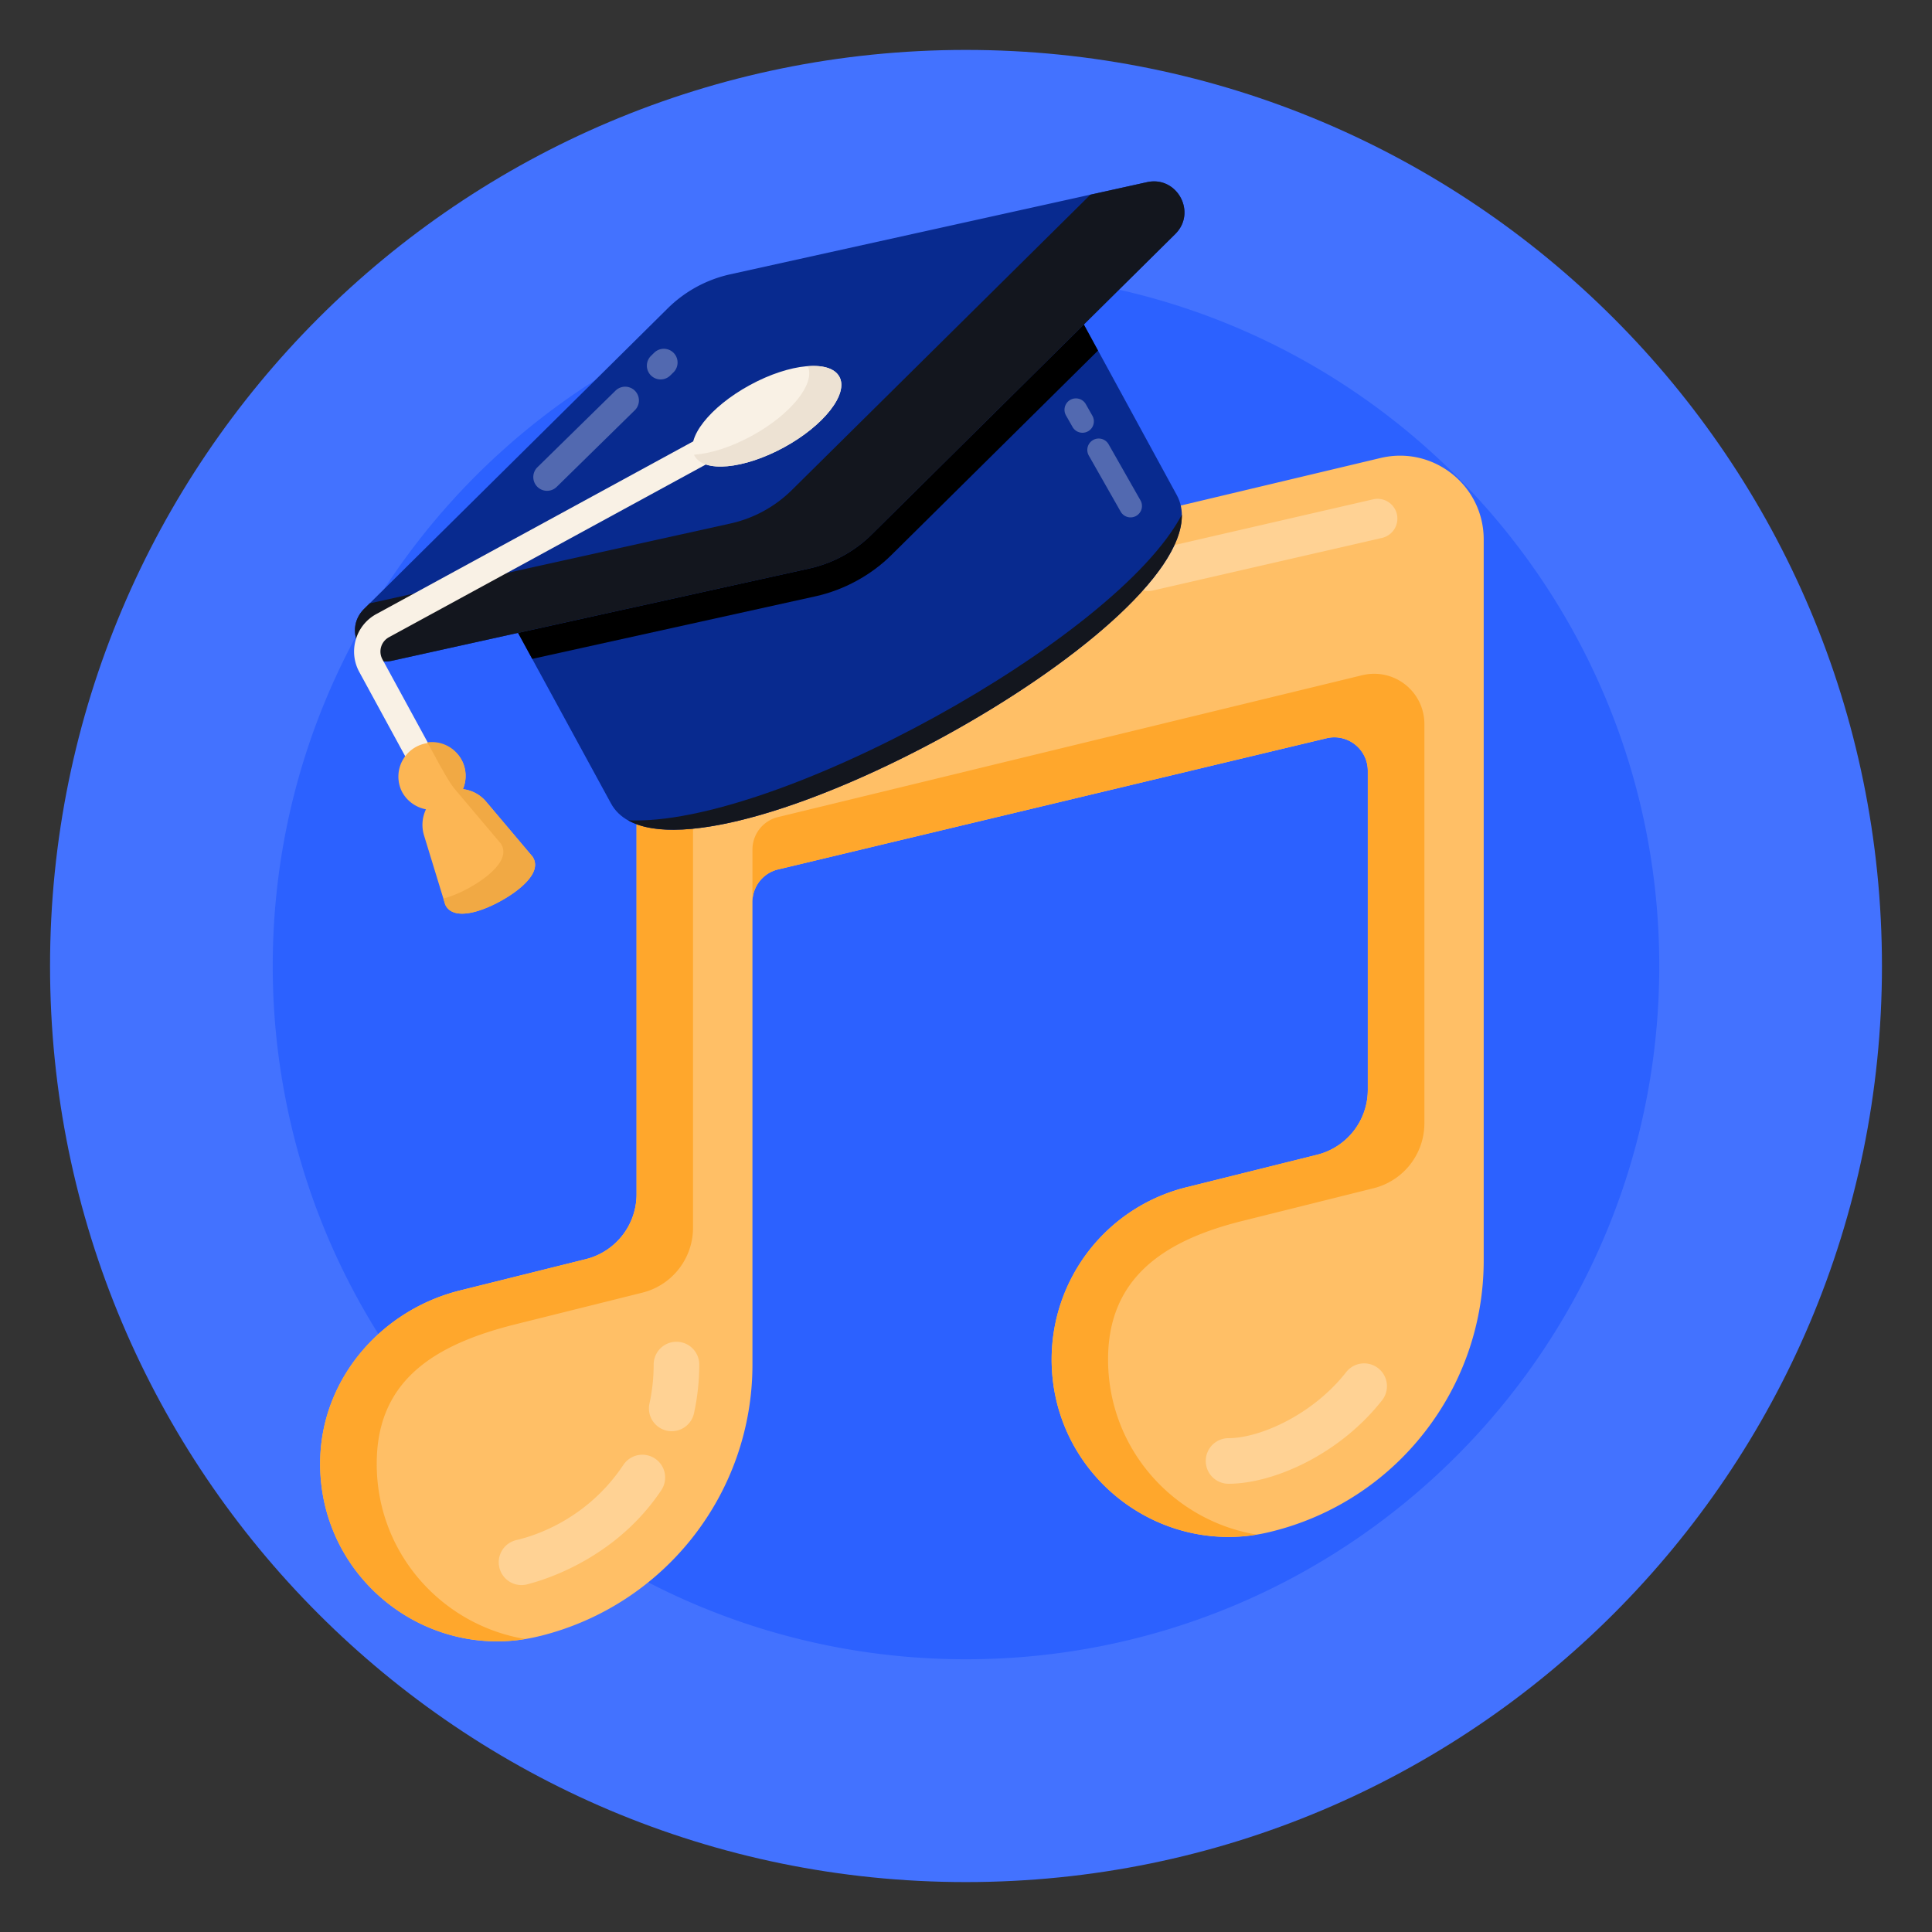
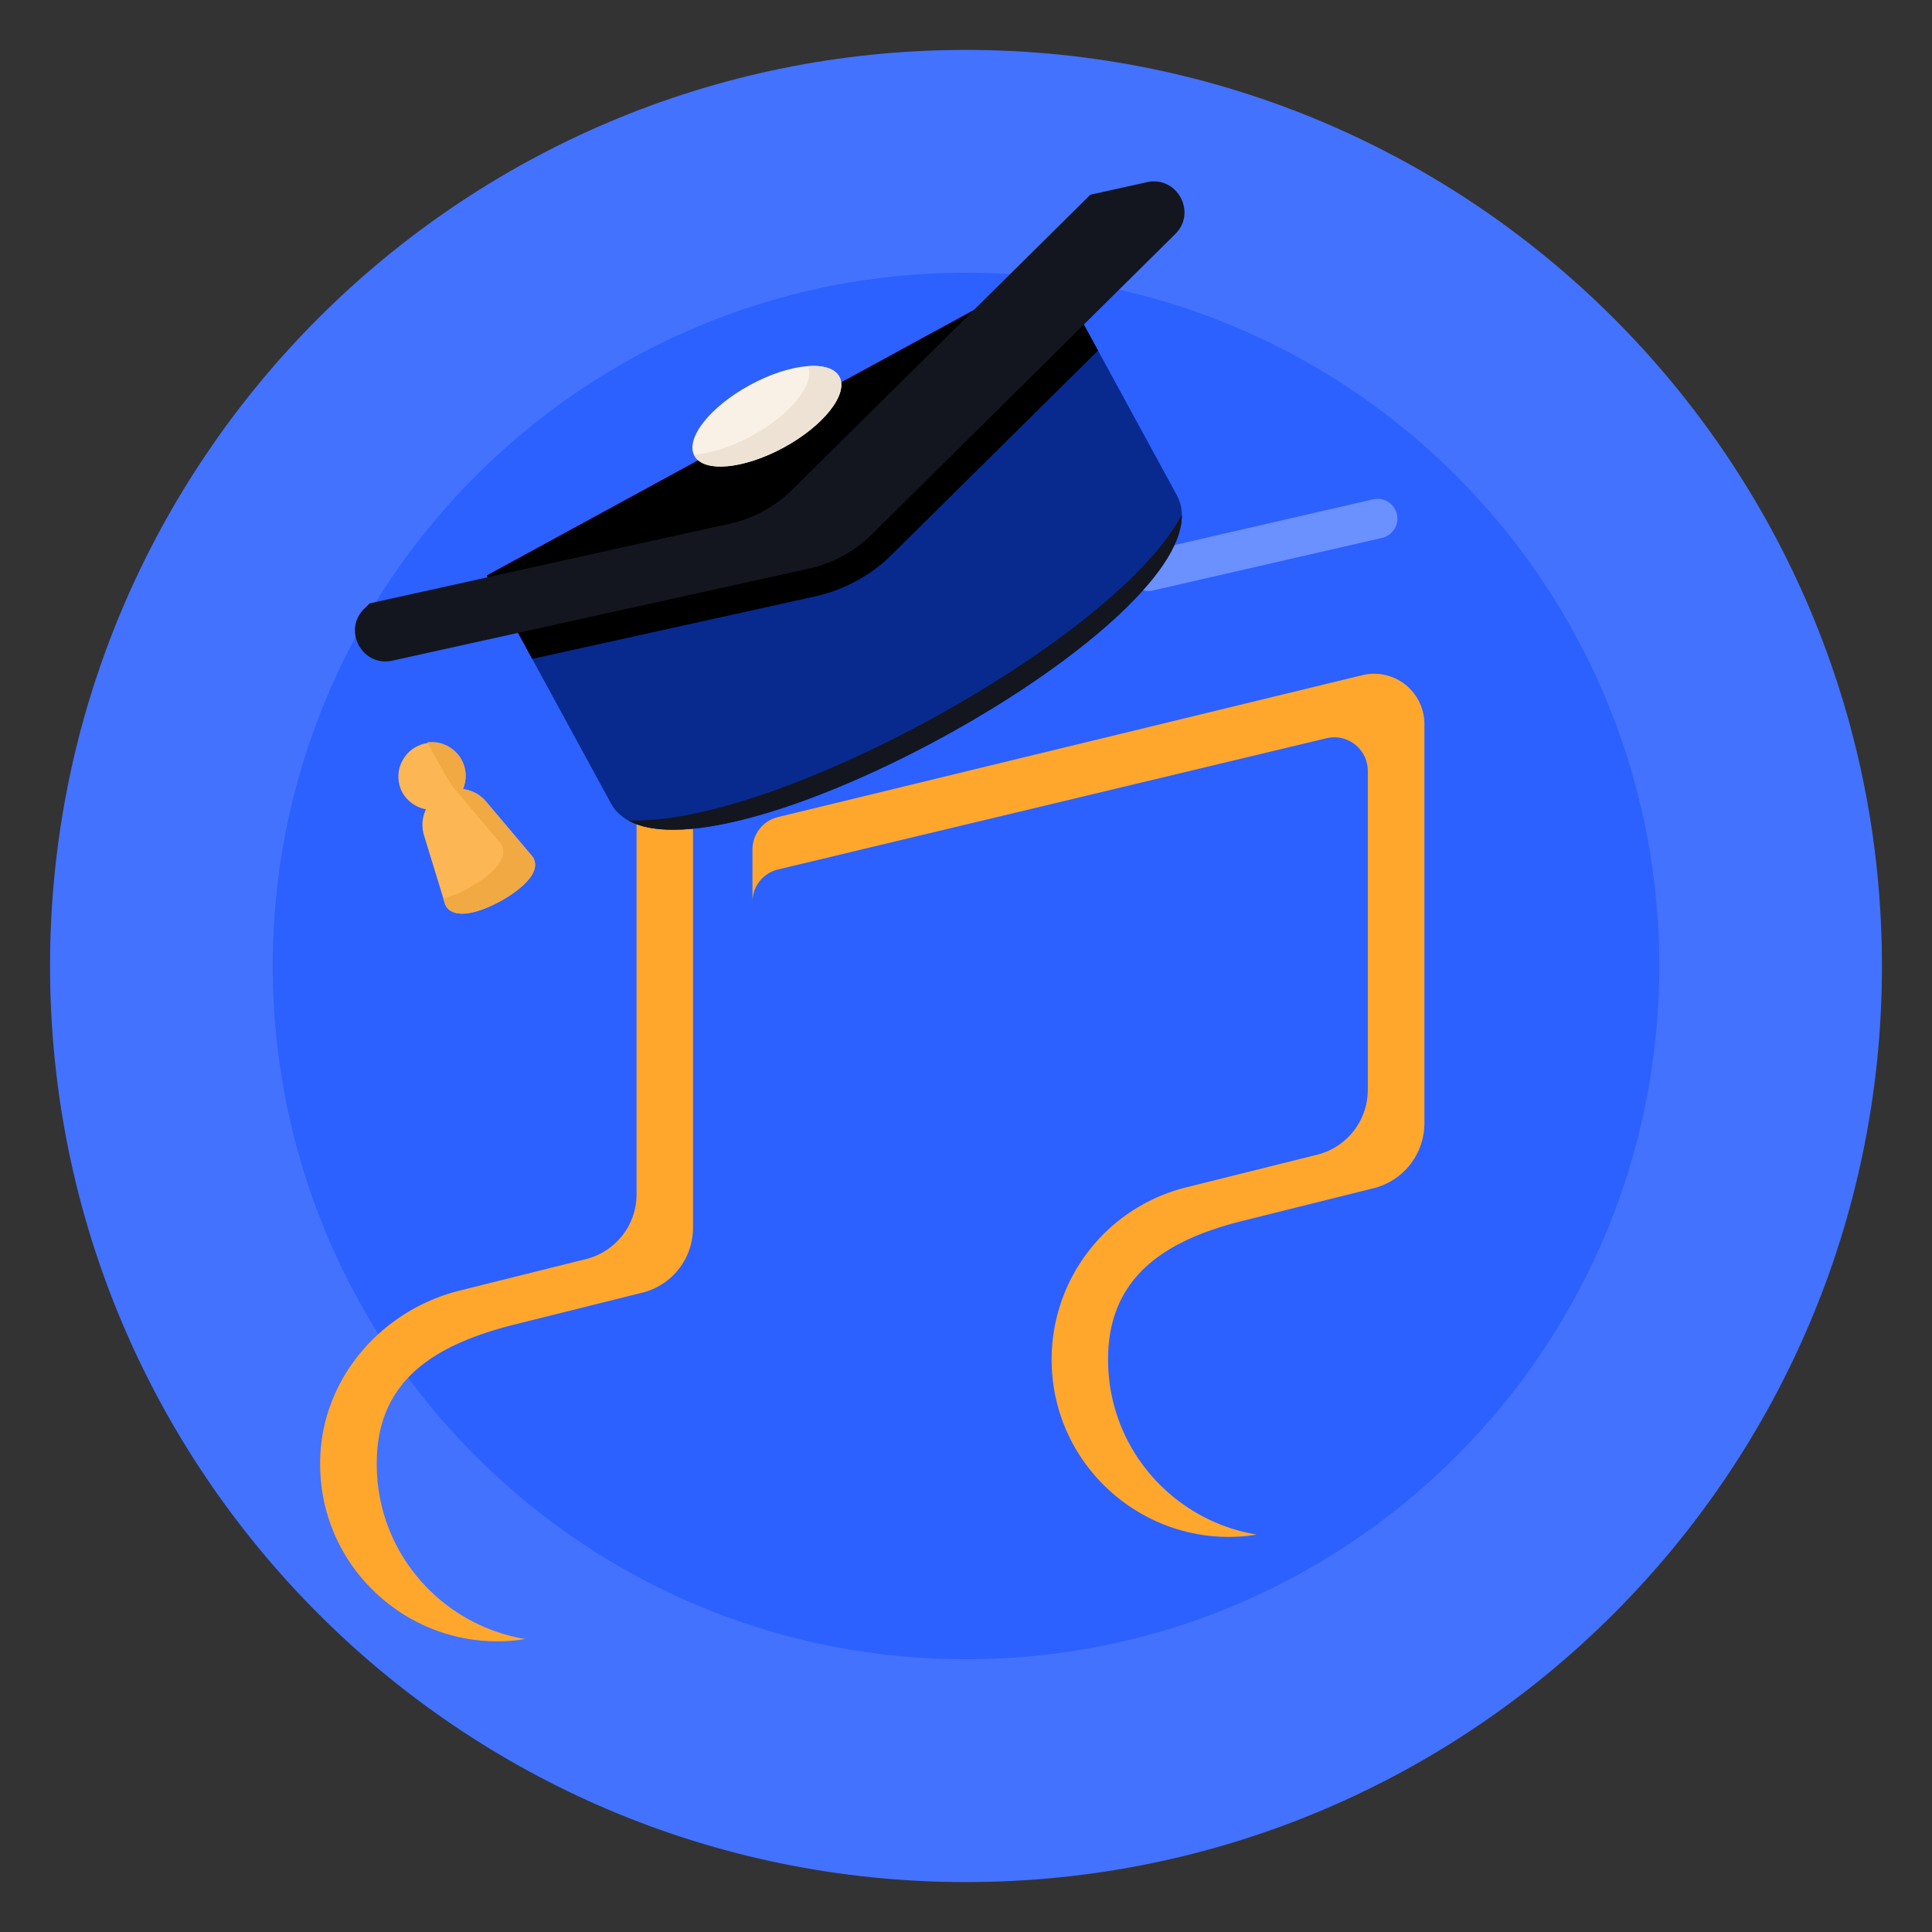
<svg xmlns="http://www.w3.org/2000/svg" viewBox="0 0 135 135">
  <rect x="0" y="0" width="135" height="135" fill="#333333" stroke="none" />
  <path fill="#4372ff" d="M131.503 67.5c0 35.346-28.648 64.012-64.012 64.012-35.346 0-63.994-28.666-63.994-64.012S32.145 3.488 67.491 3.488c35.364 0 64.012 28.666 64.012 64.012z" class="color43a1ff svgShape" />
  <path fill="#2c61ff" d="M115.942 67.5c0 .29 0 .59-.008.88-.469 26.36-21.969 47.562-48.434 47.562-23.623 0-43.291-16.898-47.57-39.278a48.24 48.24 0 0 1-.872-9.164c0-26.748 21.686-48.442 48.442-48.442s48.442 21.694 48.442 48.442z" class="color2c8cff svgShape" />
-   <path fill="#ffbf66" d="M96.471 32.002c3.676-.874 7.204 1.914 7.204 5.692v50.374c0 4.494-1.525 8.679-4.143 12.026a19.423 19.423 0 0 1-10.676 6.923 12.265 12.265 0 0 1-3.01.379c-6.64 0-12.362-5.399-12.362-12.404a12.4 12.4 0 0 1 9.393-12.026l9.15-2.275a4.68 4.68 0 0 0 3.55-4.542V53.863a2.34 2.34 0 0 0-2.883-2.276l-38.32 9.161a2.34 2.34 0 0 0-1.796 2.277V95.35c0 8.975-6.114 16.79-14.82 18.963h-.013a12.265 12.265 0 0 1-3.01.378c-6.785 0-12.612-5.637-12.355-12.864.2-5.604 4.33-10.305 9.773-11.659l8.776-2.182a4.68 4.68 0 0 0 3.55-4.542V48.997a5.85 5.85 0 0 1 4.498-5.692L96.47 32.002z" class="colorffbc50 svgShape" />
  <path fill="#fff" d="m96.568 37.587-16.002 3.674a1.379 1.379 0 0 1-1.657-1.03 1.385 1.385 0 0 1 1.04-1.657l16.003-3.684a1.385 1.385 0 0 1 1.657 1.04 1.386 1.386 0 0 1-1.04 1.657z" class="colorffffff svgShape" opacity=".3" />
  <path fill="#ffa72c" d="M95.195 47.18a3.51 3.51 0 0 1 4.336 3.412V78.49a4.682 4.682 0 0 1-3.557 4.54l-9.15 2.281c-5.524 1.37-9.397 4.002-9.397 9.677 0 6.295 4.622 11.292 10.38 12.24-.656.117-1.311.163-1.967.163-6.634 0-12.356-5.394-12.356-12.403a12.389 12.389 0 0 1 9.396-12.017l9.15-2.282a4.67 4.67 0 0 0 3.546-4.54V53.864c0-1.509-1.416-2.632-2.879-2.28L54.38 60.752a2.326 2.326 0 0 0-1.802 2.27v-3.651c0-1.089.737-2.025 1.802-2.282l40.815-9.91zm-46.77-3.71v42.317a4.671 4.671 0 0 1-3.546 4.54l-8.776 2.188c-5.44 1.345-9.572 3.71-9.77 9.314-.235 6.506 4.47 11.725 10.367 12.696-.656.117-1.323.164-1.966.164-6.787 0-12.614-5.628-12.356-12.86.198-5.605 4.329-10.309 9.77-11.654l8.776-2.189a4.669 4.669 0 0 0 3.557-4.54V48.994a5.83 5.83 0 0 1 3.943-5.523z" class="colorffb32c svgShape" />
  <path fill="#082a8f" d="m34.014 40.215 8.681 15.93c4.48 8.218 44.015-13.328 39.536-21.546l-8.68-15.93-39.537 21.546z" class="color24272b svgShape" />
  <path fill="#13161e" d="M43.88 57.318c7.487 4.233 38.873-12.946 38.701-21.355-4.577 8.721-28.495 21.844-38.701 21.355z" class="color13181e svgShape" />
  <path d="m34.014 40.215 3.175 5.825 19.785-4.37c1.011-.223 1.977-.591 2.877-1.082s1.732-1.102 2.459-1.827l14.415-14.266-3.175-5.826-39.536 21.546z" class="color000000 svgShape" />
-   <path fill="#082a8f" d="m27.427 46.164 29.12-6.44a8.957 8.957 0 0 0 4.367-2.38l21.205-20.989c1.532-1.516.128-4.091-1.976-3.626l-29.121 6.44a8.957 8.957 0 0 0-4.367 2.38L25.45 42.539c-1.531 1.516-.128 4.092 1.977 3.626z" class="color24272b svgShape" />
  <path fill="#13161e" d="m27.424 46.163 29.125-6.437a8.992 8.992 0 0 0 4.367-2.38L82.12 16.355c1.53-1.514.127-4.09-1.975-3.625l-3.953.875-20.827 20.604A8.812 8.812 0 0 1 51 36.589L25.831 42.16l-.383.379c-1.53 1.513-.126 4.09 1.976 3.624z" class="color13181e svgShape" />
-   <path fill="#f9f1e5" d="M54.396 28.644a.921.921 0 0 0-1.25-.368L26.3 42.906a2.959 2.959 0 0 0-1.436 1.779 2.968 2.968 0 0 0 .243 2.272l3.314 6.083a.921.921 0 1 0 1.618-.882l-3.315-6.083a1.139 1.139 0 0 1 .457-1.55l26.848-14.632a.922.922 0 0 0 .368-1.25z" class="colore5f5f9 svgShape" />
-   <path fill="#fcb654" d="M34.945 62.982c.733-.4 1.379-.867 1.803-1.314.776-.8.708-1.375.514-1.727a.347.347 0 0 0-.052-.085l-3.246-3.844a2.498 2.498 0 0 0-1.618-.87 2.363 2.363 0 0 0-.102-2.061 2.362 2.362 0 0 0-4.146 2.261c.362.663.988 1.08 1.667 1.21a2.509 2.509 0 0 0-.137 1.817l1.476 4.82.038.085c.556 1.015 2.329.516 3.803-.292z" class="colorfc545d svgShape" />
+   <path fill="#fcb654" d="M34.945 62.982c.733-.4 1.379-.867 1.803-1.314.776-.8.708-1.375.514-1.727a.347.347 0 0 0-.052-.085l-3.246-3.844a2.498 2.498 0 0 0-1.618-.87 2.363 2.363 0 0 0-.102-2.061 2.362 2.362 0 0 0-4.146 2.261c.362.663.988 1.08 1.667 1.21a2.509 2.509 0 0 0-.137 1.817l1.476 4.82.038.085c.556 1.015 2.329.516 3.803-.292" class="colorfc545d svgShape" />
  <path fill="#f1a944" d="M34.945 62.982c.733-.4 1.379-.867 1.803-1.314.776-.8.708-1.375.514-1.727a.347.347 0 0 0-.052-.085l-3.246-3.844a2.498 2.498 0 0 0-1.618-.87 2.363 2.363 0 0 0-.102-2.061 2.343 2.343 0 0 0-2.407-1.202c.073.092.132.184.19.29.362.663 1.296 2.431 1.72 2.93l3.246 3.845c.02.021.04.056.052.084.194.353.262.929-.514 1.728-.424.447-1.07.913-1.803 1.314-.565.31-1.175.57-1.747.714l.123.406.038.084c.556 1.015 2.329.516 3.803-.292z" class="colorf14448 svgShape" />
  <path fill="#f9f1e5" d="M48.521 31.845c.656 1.202 3.452.944 6.253-.582 2.79-1.52 4.534-3.737 3.879-4.94-.655-1.202-3.463-.938-6.253.583-2.801 1.526-4.534 3.737-3.879 4.939z" class="colore5f5f9 svgShape" />
  <path fill="#ede2d3" d="M54.776 31.263c2.785-1.518 4.533-3.738 3.873-4.937-.316-.585-1.136-.823-2.203-.739.548 1.222-1.183 3.374-3.912 4.867-1.438.788-2.884 1.238-4.034 1.319-.001.028.019.05.025.07.652 1.205 3.445.944 6.251-.58z" class="colord3e6ed svgShape" />
-   <path fill="#fff" d="M79.19 36.13a.796.796 0 0 1-.883-.38l-2.226-3.917a.796.796 0 0 1 1.384-.787l2.227 3.917a.796.796 0 0 1-.502 1.166zm-4.244-6.294-.459-.808a.796.796 0 0 1 1.385-.787l.459.808a.796.796 0 0 1-1.385.787zM38.899 34.021l5.458-5.353a.96.96 0 1 0-1.346-1.372l-5.458 5.353a.96.96 0 1 0 1.346 1.372zM46.835 26.238l.223-.219a.96.96 0 1 0-1.346-1.372l-.223.219a.96.96 0 1 0 1.346 1.372zM34.896 109.547a1.593 1.593 0 0 1 1.165-1.928c.1-.046 4.547-.832 7.499-5.26a1.592 1.592 0 1 1 2.65 1.768c-3.54 5.31-9.281 6.536-9.386 6.585a1.593 1.593 0 0 1-1.928-1.165zm50.95-5.868a1.593 1.593 0 0 1 0-3.186c2.158 0 5.882-1.612 8.247-4.649a1.594 1.594 0 0 1 2.514 1.958c-2.993 3.844-7.652 5.877-10.761 5.877zm-38.908-3.672a1.593 1.593 0 0 1-1.556-1.933 12.77 12.77 0 0 0 .293-2.724 1.593 1.593 0 0 1 3.186 0c0 1.144-.124 2.29-.368 3.404a1.593 1.593 0 0 1-1.555 1.253z" class="colorffffff svgShape" opacity=".3" />
</svg>